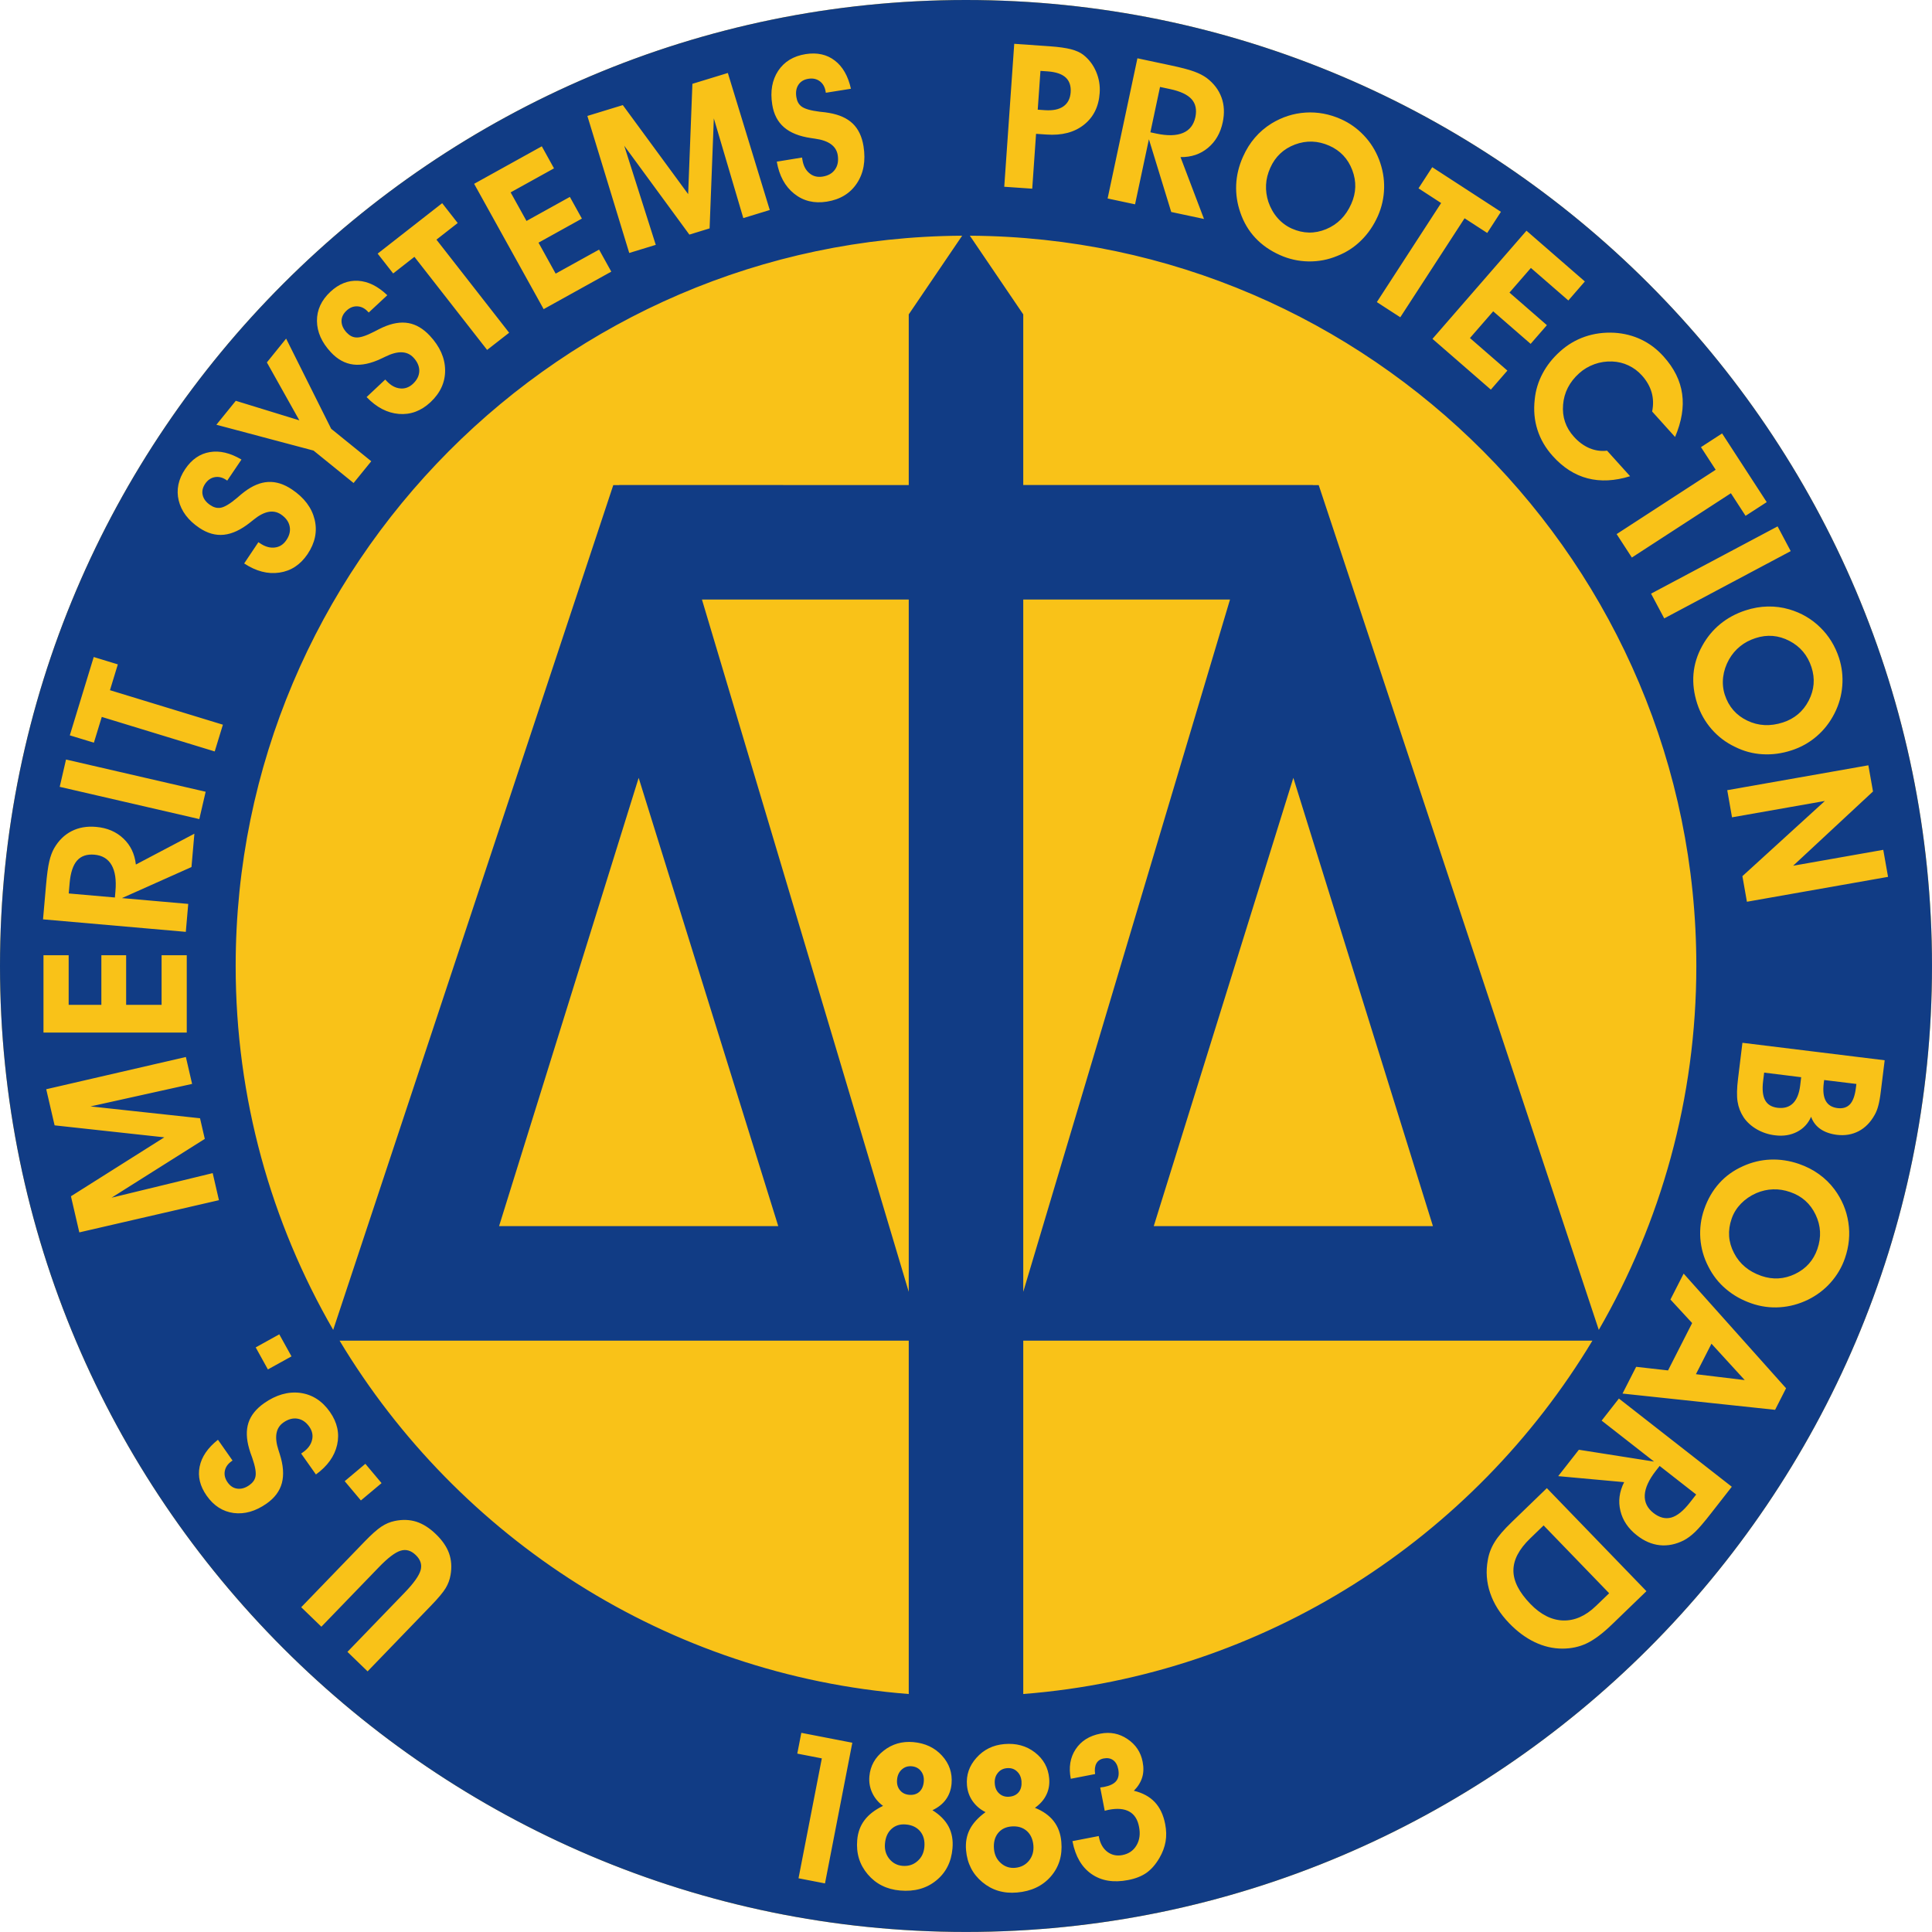
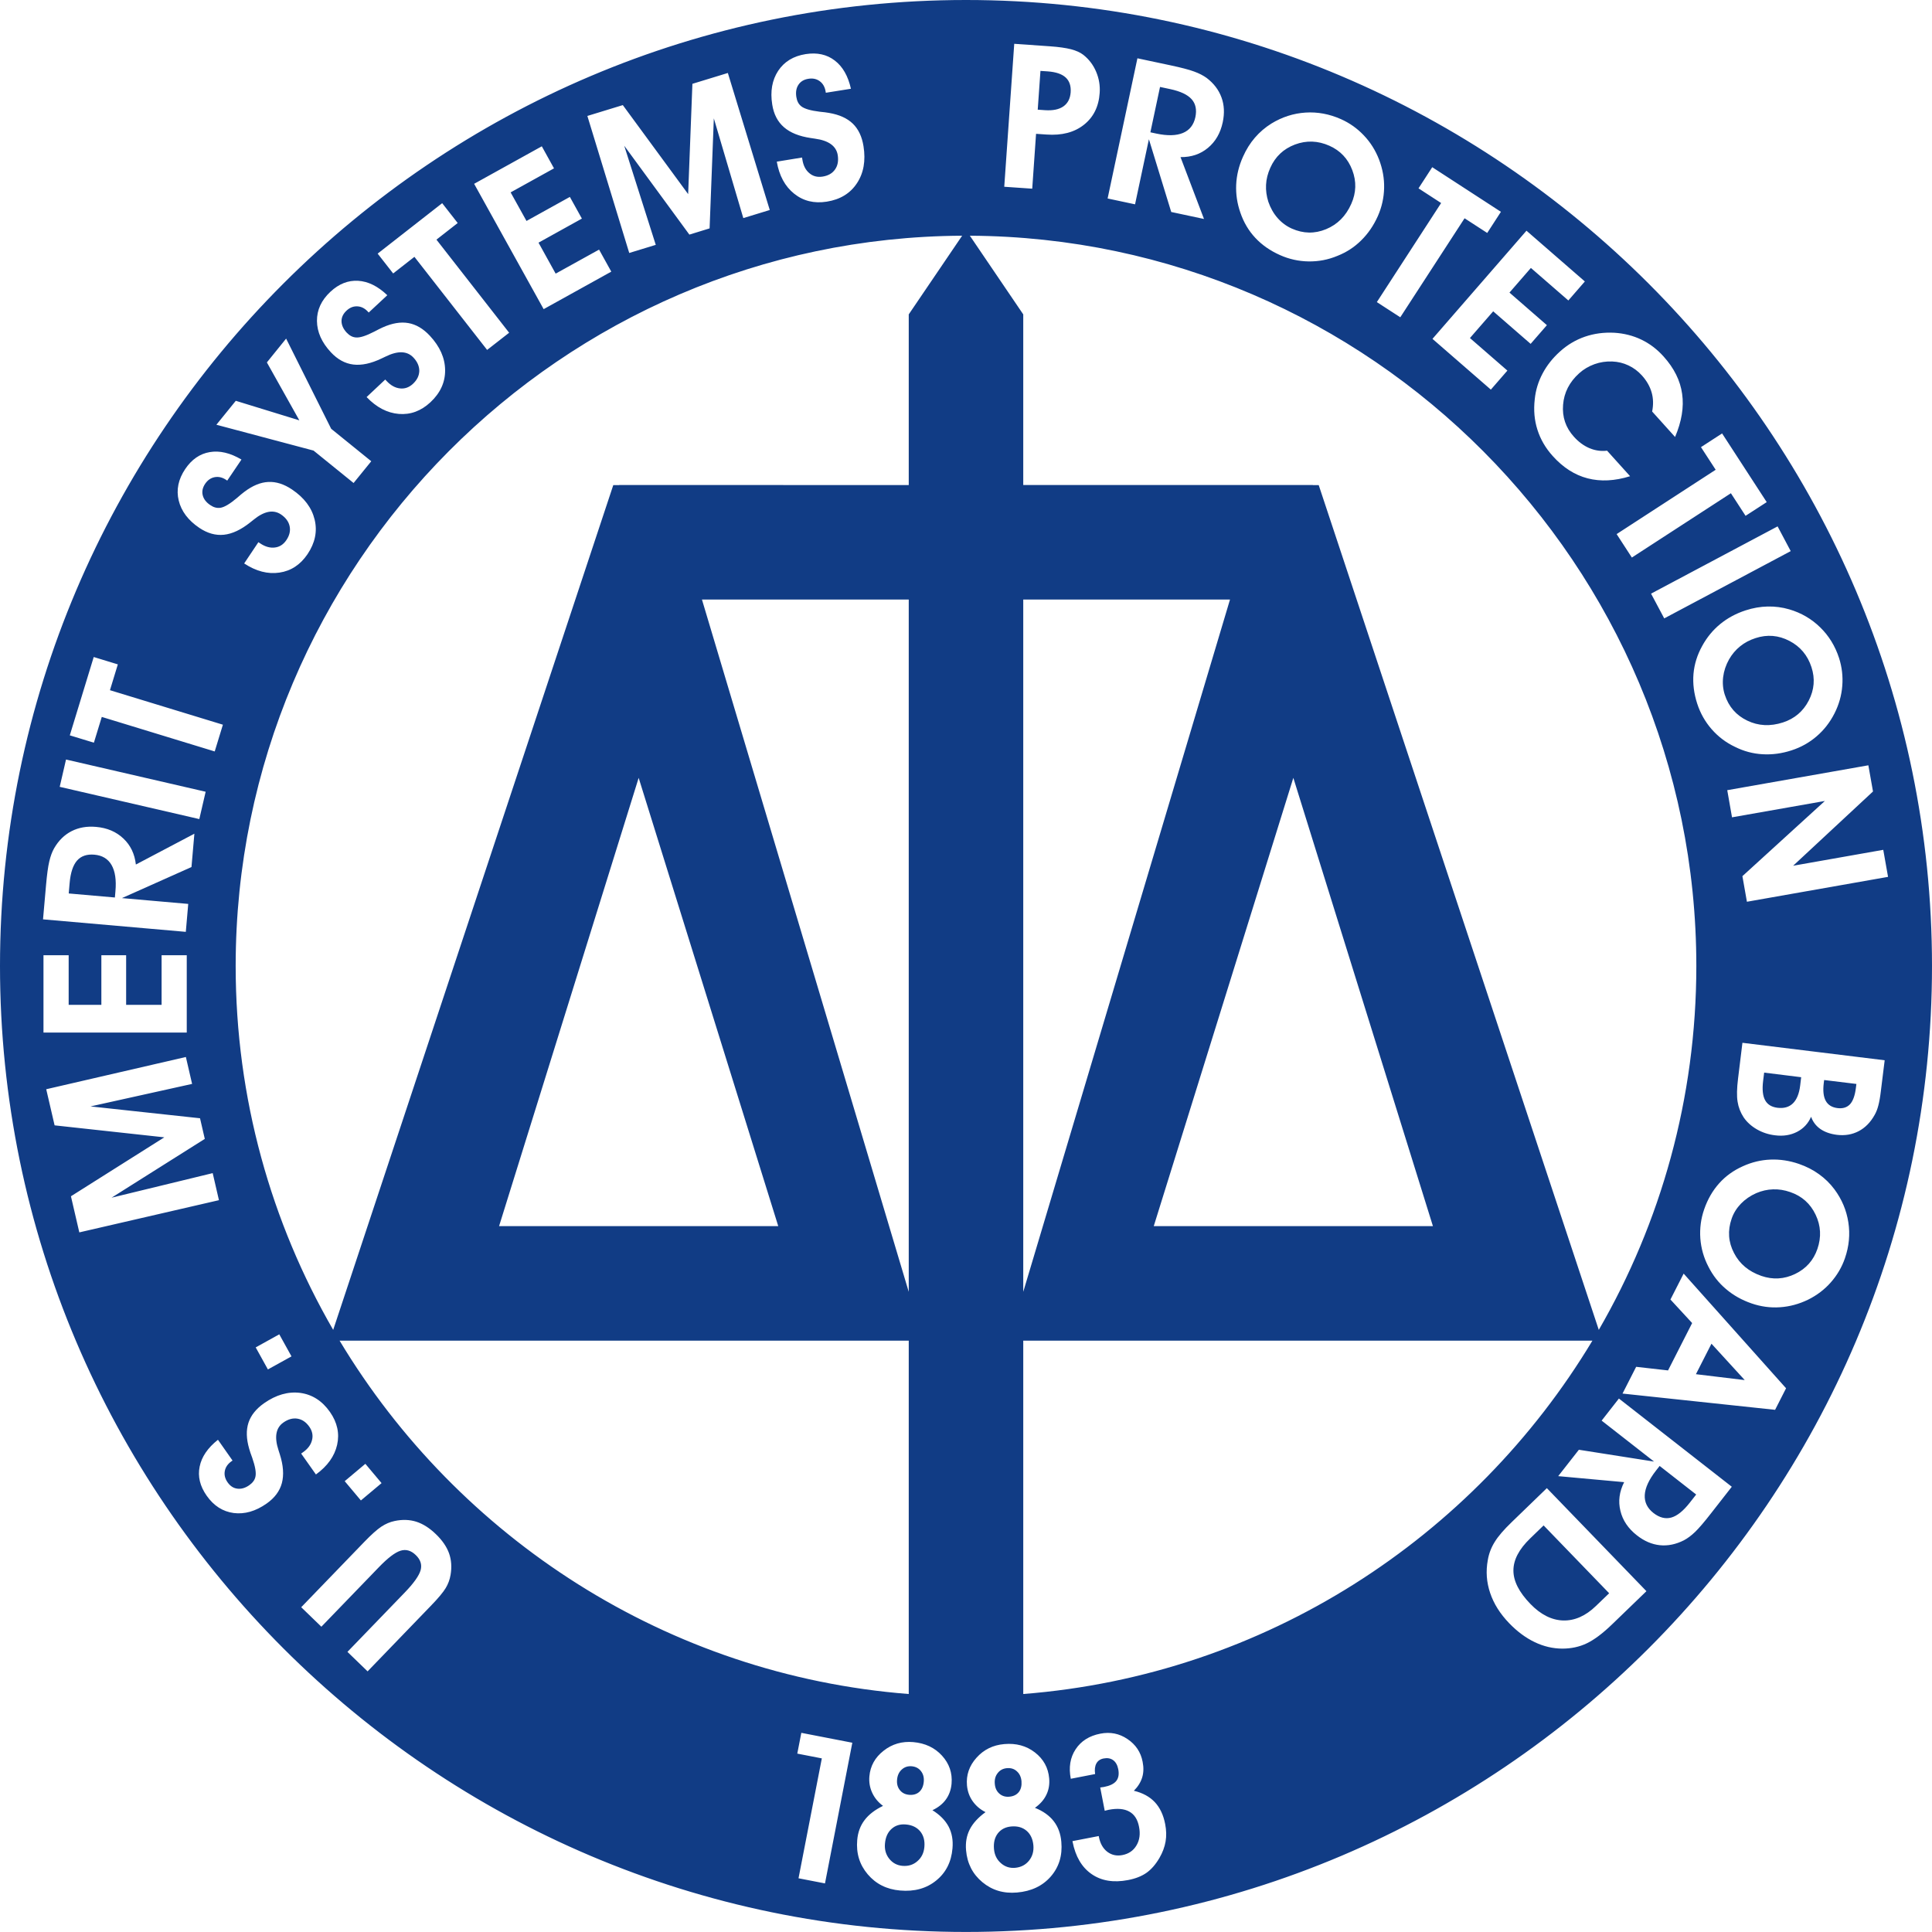
<svg xmlns="http://www.w3.org/2000/svg" version="1.1" id="Layer_1" x="0px" y="0px" width="702.977px" height="702.961px" viewBox="0 0 702.977 702.961" enable-background="new 0 0 702.977 702.961" xml:space="preserve">
-   <path fill-rule="evenodd" clip-rule="evenodd" fill="#F9C218" d="M351.484,0c193.594,0,351.492,157.891,351.492,351.484  S545.078,702.961,351.484,702.961C157.898,702.961,0,545.078,0,351.484S157.898,0,351.484,0" />
  <path fill-rule="evenodd" clip-rule="evenodd" fill="#113C85" d="M390.219,669.914l9.57-1.852l0.062,0.344  c0.461,2.383,1.492,4.18,3.047,5.383c1.586,1.195,3.422,1.602,5.5,1.195c2.297-0.445,4.016-1.625,5.133-3.539  c1.125-1.891,1.438-4.164,0.914-6.766c-0.5-2.641-1.672-4.484-3.539-5.516c-1.859-1.039-4.367-1.258-7.508-0.648  c-0.125,0.031-0.375,0.086-0.695,0.164c-0.328,0.109-0.562,0.164-0.734,0.195l-1.648-8.477c0.172-0.031,0.406-0.062,0.711-0.102  c0.32-0.031,0.547-0.07,0.672-0.094c2.133-0.414,3.625-1.133,4.453-2.172c0.836-1.047,1.078-2.477,0.727-4.297  c-0.297-1.492-0.914-2.602-1.844-3.273c-0.938-0.688-2.102-0.883-3.469-0.625c-1.258,0.242-2.133,0.867-2.664,1.844  c-0.516,0.984-0.672,2.266-0.438,3.828l-8.852,1.719c-0.812-4.148-0.227-7.727,1.758-10.734c1.977-3.016,4.992-4.914,9.023-5.688  c3.578-0.695,6.875-0.055,9.859,1.977c2.992,2.016,4.836,4.773,5.5,8.273c0.414,2.078,0.359,3.984-0.164,5.68  c-0.516,1.711-1.523,3.344-3.023,4.852c3.18,0.766,5.719,2.133,7.609,4.133c1.875,2,3.141,4.664,3.781,8  c0.438,2.227,0.492,4.344,0.148,6.336c-0.344,2-1.086,3.984-2.227,5.961c-1.375,2.352-2.938,4.156-4.68,5.398  c-1.758,1.242-4,2.141-6.742,2.664c-5.281,1.023-9.711,0.297-13.266-2.172c-3.562-2.453-5.875-6.383-6.93-11.773L390.219,669.914z   M358.594,659.367c-1.961-0.984-3.516-2.328-4.711-4.023c-1.18-1.688-1.852-3.602-2.039-5.719c-0.328-3.75,0.82-7.117,3.469-10.062  c2.641-2.953,6-4.609,10.102-4.961c4.312-0.383,8.031,0.633,11.141,3.031c3.117,2.414,4.859,5.555,5.195,9.445  c0.195,2.195-0.148,4.188-1.031,5.992c-0.867,1.812-2.25,3.375-4.148,4.727c2.984,1.188,5.266,2.828,6.844,4.875  c1.586,2.055,2.516,4.562,2.758,7.523c0.438,4.969-0.844,9.141-3.836,12.594c-2.992,3.43-7.094,5.375-12.273,5.82  c-4.875,0.438-9.078-0.812-12.625-3.766c-3.531-2.93-5.516-6.805-5.93-11.602c-0.25-2.828,0.203-5.352,1.359-7.617  C354.023,663.383,355.93,661.297,358.594,659.367 M361.672,672.781c0.188,2.133,1.016,3.828,2.5,5.133  c1.469,1.305,3.211,1.883,5.18,1.711c2.117-0.188,3.805-1.055,5.055-2.594c1.25-1.555,1.781-3.406,1.602-5.578  c-0.203-2.289-1.039-4.078-2.477-5.305c-1.461-1.242-3.305-1.766-5.578-1.57c-2.102,0.188-3.727,1.031-4.883,2.508  C361.938,668.57,361.469,670.469,361.672,672.781 M361.969,649.102c0.125,1.508,0.688,2.68,1.656,3.531  c0.977,0.859,2.18,1.242,3.602,1.117c1.531-0.133,2.68-0.703,3.477-1.695c0.789-1.008,1.102-2.328,0.977-3.945  c-0.148-1.531-0.695-2.727-1.688-3.602c-0.953-0.898-2.164-1.266-3.594-1.148c-1.422,0.117-2.562,0.719-3.383,1.797  C362.172,646.211,361.82,647.539,361.969,649.102 M321.297,657.086c-1.766-1.297-3.07-2.891-3.938-4.766s-1.211-3.875-1.023-6  c0.328-3.742,2.047-6.859,5.172-9.297c3.109-2.453,6.711-3.5,10.805-3.141c4.297,0.383,7.797,2.016,10.445,4.93  c2.648,2.906,3.812,6.305,3.477,10.203c-0.195,2.188-0.867,4.086-2.047,5.727c-1.164,1.625-2.805,2.922-4.914,3.922  c2.727,1.688,4.688,3.695,5.906,5.992c1.188,2.297,1.656,4.93,1.391,7.898c-0.422,4.953-2.406,8.859-5.961,11.719  c-3.539,2.867-7.914,4.07-13.102,3.609c-4.867-0.414-8.789-2.383-11.773-5.891c-2.977-3.508-4.25-7.656-3.828-12.484  c0.242-2.812,1.133-5.219,2.672-7.242C316.094,660.25,318.344,658.516,321.297,657.086 M326.406,647.57  c-0.141,1.5,0.203,2.766,1.016,3.773c0.805,1.023,1.922,1.586,3.359,1.719c1.508,0.125,2.766-0.227,3.703-1.07  c0.953-0.859,1.5-2.094,1.641-3.719c0.133-1.516-0.211-2.805-1.016-3.828c-0.797-1.047-1.93-1.633-3.352-1.773  c-1.422-0.117-2.648,0.273-3.648,1.195C327.117,644.758,326.531,646.008,326.406,647.57 M322,670.844  c-0.188,2.117,0.336,3.945,1.555,5.484c1.234,1.539,2.844,2.406,4.812,2.578c2.117,0.18,3.945-0.375,5.43-1.695  c1.508-1.289,2.359-3.016,2.547-5.188c0.203-2.305-0.305-4.188-1.516-5.664c-1.227-1.469-2.945-2.312-5.211-2.508  c-2.109-0.188-3.867,0.359-5.25,1.633C322.984,666.742,322.195,668.531,322,670.844 M300.18,685.297l-9.633-1.867l8.484-43.625  l-8.93-1.734l1.469-7.562l18.555,3.602L300.18,685.297z M133.75,608.141l-7.328-7.094l20.891-21.633  c3.258-3.383,5.164-6.078,5.734-8.086c0.555-2.008-0.031-3.836-1.766-5.508c-1.734-1.68-3.594-2.195-5.57-1.57  c-1.992,0.633-4.609,2.625-7.883,6.023l-20.891,21.625l-7.336-7.094L132.586,561c2.547-2.641,4.609-4.477,6.18-5.523  c1.57-1.031,3.18-1.711,4.836-2.047c2.828-0.602,5.453-0.5,7.875,0.258c2.445,0.789,4.82,2.297,7.133,4.539  c2.32,2.234,3.914,4.547,4.781,6.961c0.852,2.414,1.039,5.031,0.547,7.875c-0.281,1.664-0.852,3.25-1.766,4.773  c-0.906,1.508-2.711,3.688-5.43,6.484L133.75,608.141z M132.938,532.625l5.898,7.023l-7.523,6.305l-5.891-7.016L132.938,532.625z   M114.953,536.5l-5.375-7.609l0.617-0.438c1.805-1.25,2.914-2.734,3.328-4.438c0.445-1.695,0.109-3.312-0.977-4.891  c-1.195-1.688-2.625-2.656-4.32-2.93c-1.688-0.273-3.398,0.195-5.117,1.406c-2.75,1.922-3.344,5.281-1.773,10.07  c0.195,0.609,0.352,1.117,0.469,1.469c1.289,4.047,1.539,7.539,0.758,10.492c-0.789,2.93-2.641,5.414-5.555,7.453  c-4,2.812-8,3.945-11.977,3.445c-3.984-0.539-7.266-2.633-9.852-6.328c-2.422-3.461-3.273-6.984-2.539-10.547  c0.703-3.547,2.93-6.828,6.664-9.781l5.305,7.562l-0.352,0.242c-1.375,0.969-2.195,2.156-2.461,3.562  c-0.266,1.398,0.07,2.766,1,4.102c0.961,1.375,2.133,2.148,3.555,2.32c1.422,0.188,2.867-0.219,4.352-1.258  c0.617-0.438,1.117-0.906,1.484-1.422c0.375-0.492,0.625-1.047,0.758-1.68c0.32-1.422-0.07-3.711-1.172-6.875  c-0.516-1.383-0.891-2.461-1.102-3.258c-1.055-3.625-1.148-6.789-0.266-9.492c0.875-2.688,2.773-5.047,5.664-7.094  c4.391-3.078,8.781-4.32,13.164-3.766c4.383,0.594,8,2.906,10.828,6.953c2.664,3.812,3.531,7.797,2.602,11.953  C121.727,529.859,119.156,533.453,114.953,536.5 M101.617,485.508l4.445,8.023l-8.586,4.75l-4.438-8.016L101.617,485.508z   M77.391,426.852l2.273,9.844l-50.805,11.719l-3.047-13.141l33.969-21.445l-39.914-4.359l-3.047-13.141l50.812-11.734l2.266,9.797  l-36.961,8.188l39.844,4.312l1.734,7.508l-33.922,21.391L77.391,426.852z M67.953,347.562v28.141H15.82v-28.141h9.164v18.055h11.898  v-18.055h9.016v18.055h12.898v-18.055H67.953z M41.805,326.562L42,324.305c0.367-4.102-0.102-7.297-1.406-9.555  c-1.297-2.258-3.383-3.516-6.242-3.766c-2.742-0.242-4.859,0.484-6.32,2.148c-1.461,1.672-2.367,4.398-2.695,8.18l-0.328,3.781  L41.805,326.562z M68.492,328.898l-0.883,10.164l-51.953-4.547l1.086-12.352c0.344-3.914,0.734-6.828,1.188-8.719  c0.438-1.883,1.023-3.477,1.766-4.789c1.625-2.82,3.75-4.906,6.359-6.234c2.602-1.328,5.57-1.844,8.898-1.547  c4.031,0.344,7.336,1.758,9.93,4.219c2.609,2.445,4.125,5.609,4.555,9.477l21.289-11.219l-1.055,12.133l-25.297,11.297  L68.492,328.898z M72.523,298.031l-50.797-11.734l2.297-9.938l50.805,11.727L72.523,298.031z M34.102,239.062l8.773,2.68  l-2.867,9.391l41.094,12.555l-2.977,9.734l-41.094-12.562l-2.867,9.375l-8.766-2.672L34.102,239.062z M88.844,205.016l5.172-7.734  l0.641,0.422c1.805,1.219,3.586,1.727,5.328,1.516c1.734-0.195,3.133-1.102,4.203-2.68c1.156-1.703,1.547-3.383,1.195-5.07  c-0.344-1.664-1.406-3.102-3.141-4.281c-2.789-1.875-6.133-1.227-10.031,1.961c-0.516,0.398-0.922,0.727-1.211,0.969  c-3.32,2.641-6.492,4.133-9.516,4.453c-3.031,0.32-6.016-0.523-8.969-2.508c-4.047-2.734-6.539-6.047-7.492-9.953  c-0.938-3.898-0.141-7.719,2.375-11.461c2.367-3.5,5.336-5.547,8.922-6.148c3.586-0.617,7.438,0.281,11.539,2.711l-5.18,7.664  l-0.352-0.242c-1.383-0.945-2.789-1.273-4.195-1.016s-2.562,1.062-3.477,2.398c-0.938,1.398-1.234,2.773-0.898,4.156  c0.328,1.391,1.242,2.594,2.742,3.602c0.641,0.438,1.25,0.734,1.852,0.883c0.602,0.164,1.211,0.195,1.844,0.109  c1.445-0.219,3.438-1.398,6-3.555c1.117-0.984,1.992-1.711,2.648-2.203c3.008-2.289,5.93-3.508,8.766-3.641  c2.82-0.148,5.719,0.766,8.648,2.742c4.453,3,7.188,6.648,8.227,10.945s0.164,8.492-2.594,12.594  c-2.609,3.852-6.016,6.094-10.234,6.703C97.453,208.977,93.18,207.859,88.844,205.016 M120.5,156.016l14.586,11.812l-6.43,7.922  l-14.578-11.805l-35.344-9.398l7.062-8.711l23.125,7.109l-11.812-21.078l7-8.664L120.5,156.016z M133.391,144.477l6.781-6.375  l0.516,0.547c1.492,1.594,3.109,2.492,4.859,2.68c1.727,0.195,3.297-0.367,4.695-1.656c1.508-1.406,2.266-2.961,2.32-4.688  c0.016-1.695-0.68-3.328-2.109-4.859c-2.305-2.469-5.711-2.586-10.227-0.352c-0.57,0.273-1.055,0.492-1.383,0.656  c-3.844,1.844-7.266,2.57-10.273,2.211c-3.023-0.367-5.75-1.859-8.172-4.461c-3.344-3.578-5.023-7.375-5.07-11.391  c-0.031-4.016,1.602-7.547,4.891-10.625c3.094-2.883,6.453-4.211,10.086-3.992c3.633,0.211,7.172,1.953,10.617,5.242l-6.758,6.305  l-0.297-0.32c-1.133-1.219-2.414-1.867-3.852-1.93c-1.438-0.07-2.734,0.445-3.922,1.555c-1.234,1.156-1.836,2.422-1.828,3.844  c0.023,1.43,0.641,2.82,1.867,4.141c0.531,0.555,1.062,0.977,1.617,1.273c0.539,0.289,1.125,0.453,1.766,0.508  c1.469,0.125,3.656-0.578,6.641-2.117c1.312-0.695,2.328-1.203,3.078-1.539c3.438-1.555,6.57-2.078,9.375-1.578  c2.781,0.492,5.391,2.031,7.805,4.617c3.648,3.922,5.508,8.094,5.547,12.523c0.039,4.414-1.75,8.312-5.359,11.68  c-3.414,3.172-7.227,4.578-11.477,4.234C140.883,150.258,136.969,148.211,133.391,144.477 M160.891,73.93l5.648,7.219l-7.734,6.047  l26.453,33.875l-8.016,6.25l-26.453-33.867l-7.734,6.047l-5.641-7.219L160.891,73.93z M222.422,98.836l-24.609,13.648  l-25.297-45.602l24.625-13.648l4.438,8.023L185.797,70l5.773,10.398l15.781-8.75l4.375,7.891l-15.781,8.758l6.234,11.266  l15.797-8.742L222.422,98.836z M238.609,89.094l-9.656,2.953l-15.234-49.859l12.898-3.945l23.773,32.391l1.547-40.133l12.898-3.945  l15.25,49.859l-9.625,2.945l-10.727-36.297l-1.539,40.039l-7.359,2.266l-23.703-32.344L238.609,89.094z M282.641,58.82l9.188-1.5  l0.125,0.75c0.336,2.156,1.18,3.82,2.523,4.93c1.328,1.141,2.945,1.555,4.828,1.258c2.031-0.32,3.539-1.18,4.531-2.594  c0.984-1.383,1.305-3.133,0.984-5.211c-0.531-3.312-3.289-5.32-8.289-6c-0.633-0.094-1.156-0.18-1.516-0.227  c-4.211-0.625-7.453-1.922-9.75-3.922c-2.305-1.992-3.734-4.75-4.281-8.266c-0.773-4.836-0.039-8.914,2.164-12.273  c2.219-3.336,5.547-5.367,10-6.078c4.172-0.648,7.703,0.117,10.586,2.336c2.891,2.203,4.852,5.633,5.883,10.273l-9.133,1.453  l-0.07-0.422c-0.258-1.648-0.969-2.906-2.109-3.758c-1.156-0.859-2.523-1.164-4.133-0.906c-1.656,0.25-2.859,0.984-3.648,2.172  c-0.797,1.195-1.047,2.68-0.766,4.461c0.125,0.766,0.32,1.414,0.617,1.969c0.281,0.547,0.688,1.016,1.172,1.414  c1.148,0.906,3.375,1.562,6.703,1.969c1.469,0.141,2.602,0.281,3.414,0.438c3.719,0.633,6.602,1.938,8.648,3.914  c2.031,1.977,3.328,4.711,3.883,8.203c0.844,5.297,0.047,9.797-2.398,13.477c-2.43,3.695-6.102,5.922-10.977,6.695  c-4.602,0.727-8.555-0.242-11.875-2.914C285.625,67.812,283.523,63.922,282.641,58.82 M377.586,39.906l2.688,0.188  c2.844,0.188,5.055-0.266,6.656-1.383c1.594-1.125,2.469-2.82,2.641-5.109c0.164-2.359-0.461-4.172-1.828-5.422  c-1.391-1.266-3.57-1.992-6.555-2.211l-2.609-0.172L377.586,39.906z M375.586,68.656l-10.18-0.703l3.633-52.016l12.938,0.906  c3.281,0.227,5.859,0.602,7.719,1.078c1.867,0.492,3.367,1.164,4.492,2.039c2.023,1.602,3.586,3.633,4.633,6.102  c1.062,2.477,1.5,5.062,1.305,7.773c-0.336,4.969-2.266,8.836-5.758,11.586c-3.484,2.75-8.023,3.93-13.594,3.531l-3.797-0.258  L375.586,68.656z M418.578,48.141l2.195,0.469c4.039,0.852,7.266,0.773,9.672-0.242c2.398-1.008,3.891-2.922,4.5-5.727  c0.562-2.703,0.117-4.891-1.367-6.547c-1.477-1.656-4.07-2.875-7.797-3.672l-3.695-0.789L418.578,48.141z M413,74.344l-9.984-2.125  l10.844-51.008l12.133,2.578c3.836,0.82,6.695,1.562,8.508,2.242c1.82,0.664,3.328,1.445,4.547,2.328  c2.602,1.977,4.398,4.336,5.398,7.086c1.016,2.742,1.148,5.758,0.461,9.031c-0.836,3.945-2.633,7.055-5.391,9.336  c-2.75,2.289-6.07,3.406-9.977,3.352l8.547,22.508l-11.922-2.539l-8.125-26.469L413,74.344z M462.203,61.07  c-0.914,2.047-1.445,4.102-1.539,6.172c-0.109,2.062,0.18,4.125,0.836,6.188c0.773,2.234,1.875,4.203,3.352,5.891  c1.477,1.68,3.195,2.961,5.188,3.852c4.164,1.852,8.32,1.93,12.461,0.219c4.148-1.711,7.203-4.773,9.172-9.211  c1.812-4.055,1.938-8.148,0.367-12.289s-4.352-7.086-8.344-8.867c-4.164-1.852-8.336-1.992-12.508-0.438  C467.008,54.164,464.016,56.992,462.203,61.07 M452.273,57.031c1.164-2.617,2.602-4.93,4.336-6.938  c1.727-2.008,3.742-3.734,6.016-5.148c3.898-2.383,8.016-3.695,12.398-3.984c4.375-0.281,8.695,0.516,12.898,2.391  c3.156,1.406,5.922,3.375,8.32,5.906c2.406,2.516,4.242,5.453,5.531,8.766c1.312,3.438,1.938,6.914,1.852,10.43  s-0.844,6.914-2.289,10.188c-1.523,3.391-3.516,6.336-6.031,8.805c-2.484,2.477-5.375,4.352-8.68,5.656  c-3.367,1.406-6.875,2.07-10.492,2.016c-3.617-0.062-7.086-0.82-10.398-2.305c-3.562-1.586-6.547-3.664-8.969-6.258  c-2.422-2.586-4.234-5.641-5.438-9.164c-1.18-3.352-1.68-6.758-1.531-10.18C449.953,63.766,450.773,60.367,452.273,57.031   M546.125,77.07l-4.984,7.695l-8.242-5.344l-23.391,36.023l-8.531-5.523l23.391-36.047l-8.227-5.344l4.992-7.695L546.125,77.07z   M542.461,141.766l-21.242-18.469l34.203-39.352l21.242,18.469l-6.008,6.914l-13.625-11.836l-7.797,8.969l13.617,11.852  l-5.914,6.805l-13.625-11.844L534.852,123l13.625,11.844L542.461,141.766z M609.492,159l-8.344-9.266  c0.492-2.445,0.438-4.758-0.18-6.93c-0.633-2.195-1.805-4.258-3.547-6.195c-1.406-1.555-3.039-2.781-4.883-3.641  c-1.852-0.883-3.812-1.352-5.922-1.438c-2.203-0.086-4.359,0.227-6.453,0.977c-2.109,0.773-3.969,1.859-5.578,3.32  c-3.547,3.195-5.492,7.016-5.844,11.453c-0.367,4.453,0.953,8.328,3.938,11.625c1.703,1.906,3.594,3.289,5.672,4.172  c2.078,0.867,4.203,1.172,6.398,0.906l8.375,9.289c-5.594,1.75-10.734,2-15.445,0.781s-8.953-3.938-12.711-8.133  c-2.617-2.898-4.461-6.086-5.562-9.555c-1.109-3.469-1.43-7.148-0.977-11.094c0.328-3.289,1.289-6.422,2.852-9.367  c1.555-2.945,3.68-5.625,6.344-8.016c2.695-2.438,5.719-4.227,9.062-5.383c3.344-1.148,6.914-1.625,10.688-1.43  c3.547,0.219,6.812,1.047,9.844,2.5c3,1.438,5.711,3.477,8.086,6.133c3.82,4.234,6.078,8.766,6.75,13.602  C612.758,148.133,611.883,153.367,609.492,159 M642.836,182.703l-7.695,4.984l-5.336-8.219l-36.039,23.398l-5.539-8.531  l36.039-23.406l-5.352-8.234l7.688-4.984L642.836,182.703z M600.75,216l46.047-24.469l4.773,9l-46.023,24.477L600.75,216z   M638.773,232.18c-2.141,0.688-4.016,1.688-5.609,2.984c-1.625,1.305-2.961,2.898-4.039,4.773c-1.148,2.055-1.867,4.203-2.141,6.422  c-0.266,2.227-0.062,4.375,0.594,6.422c1.414,4.352,4.133,7.484,8.195,9.43c4.039,1.938,8.359,2.148,12.977,0.656  c4.219-1.375,7.352-4.031,9.383-7.969c2.016-3.93,2.352-7.969,0.992-12.133c-1.406-4.328-4.078-7.523-8.047-9.578  C647.117,231.133,643.016,230.797,638.773,232.18 M635.133,222.094c2.703-0.883,5.398-1.352,8.055-1.406  c2.664-0.062,5.273,0.281,7.852,1.031c4.367,1.281,8.117,3.477,11.25,6.547c3.148,3.062,5.445,6.789,6.867,11.164  c1.055,3.297,1.453,6.68,1.172,10.148c-0.266,3.469-1.211,6.797-2.82,9.977c-1.664,3.281-3.828,6.062-6.508,8.359  c-2.656,2.289-5.711,4-9.109,5.102c-3.523,1.156-7.062,1.633-10.57,1.422c-3.5-0.195-6.828-1.086-10-2.672  c-3.312-1.562-6.148-3.719-8.539-6.453c-2.359-2.711-4.109-5.805-5.234-9.266c-1.195-3.688-1.656-7.305-1.359-10.852  c0.312-3.539,1.367-6.914,3.18-10.18c1.703-3.109,3.883-5.758,6.547-7.945C628.578,224.891,631.648,223.227,635.133,222.094   M630.211,297.391l-1.734-9.875l51.344-9.055l1.688,9.523l-29.055,27.023l32.789-5.789l1.742,9.836l-51.352,9.055l-1.641-9.312  L664,291.438L630.211,297.391z M663.734,392.977l-0.148,1.164c-0.336,2.797-0.094,4.945,0.75,6.445  c0.828,1.484,2.258,2.359,4.281,2.609c1.938,0.234,3.453-0.25,4.547-1.422c1.062-1.18,1.781-3.156,2.117-5.906l0.188-1.461  L663.734,392.977z M641.906,390.281l-0.383,3.07c-0.375,3.07-0.125,5.398,0.727,6.961c0.852,1.578,2.352,2.5,4.516,2.766  c2.344,0.281,4.219-0.25,5.625-1.625c1.375-1.359,2.258-3.523,2.617-6.445l0.367-3.055L641.906,390.281z M634,379.43l51.758,6.359  l-1.375,11.117c-0.266,2.258-0.578,4.031-0.93,5.344c-0.328,1.297-0.789,2.445-1.336,3.406c-1.492,2.695-3.438,4.68-5.797,5.922  c-2.375,1.242-5,1.695-7.93,1.344c-2.414-0.305-4.43-1.016-6.016-2.117c-1.609-1.125-2.727-2.602-3.391-4.453  c-1.062,2.453-2.781,4.289-5.102,5.484c-2.344,1.203-5.008,1.641-7.992,1.258c-2.414-0.281-4.633-1.023-6.633-2.172  c-2.016-1.164-3.633-2.625-4.828-4.383c-1.141-1.758-1.875-3.648-2.188-5.672c-0.336-2.039-0.273-4.867,0.172-8.453L634,379.43z   M651.398,433.75c-2.117-0.742-4.219-1.078-6.281-0.992c-2.07,0.062-4.102,0.531-6.086,1.375c-2.164,0.953-4.023,2.242-5.586,3.844  c-1.539,1.609-2.695,3.445-3.383,5.5c-1.492,4.305-1.203,8.469,0.875,12.445c2.039,3.977,5.375,6.742,9.969,8.336  c4.195,1.438,8.289,1.195,12.273-0.719c3.977-1.922,6.672-4.953,8.094-9.078c1.492-4.32,1.273-8.477-0.656-12.5  C658.695,437.93,655.617,435.195,651.398,433.75 M654.555,423.5c2.703,0.938,5.133,2.172,7.289,3.734  c2.148,1.539,4.047,3.383,5.641,5.523c2.719,3.664,4.391,7.672,5.055,12.016c0.672,4.328,0.266,8.68-1.242,13.047  c-1.125,3.266-2.859,6.211-5.164,8.812c-2.297,2.609-5.07,4.695-8.258,6.273c-3.312,1.602-6.711,2.523-10.234,2.75  c-3.492,0.242-6.961-0.227-10.336-1.398c-3.523-1.211-6.625-2.953-9.297-5.234c-2.688-2.258-4.805-4.984-6.398-8.148  c-1.688-3.242-2.656-6.664-2.93-10.289c-0.25-3.594,0.203-7.125,1.398-10.562c1.266-3.672,3.094-6.828,5.469-9.477  c2.352-2.625,5.242-4.703,8.648-6.219c3.227-1.461,6.562-2.266,10-2.398C647.641,421.789,651.102,422.312,654.555,423.5   M617.078,500.016l17.758,2.141l-12.102-13.234L617.078,500.016z M615.703,481.406l-7.898-8.562l4.805-9.43l37.266,41.719  l-3.992,7.844l-55.516-5.914l4.961-9.734l11.602,1.312L615.703,481.406z M603.875,533.398l-1.398,1.789  c-2.523,3.242-3.867,6.188-4.016,8.781c-0.133,2.609,0.906,4.781,3.18,6.562c2.18,1.688,4.344,2.242,6.492,1.641  c2.125-0.602,4.359-2.398,6.703-5.398l2.336-2.977L603.875,533.398z M582.773,516.906l6.281-8.031l41.078,32.094l-7.633,9.766  c-2.422,3.109-4.328,5.336-5.727,6.68c-1.391,1.336-2.758,2.344-4.086,3.047c-2.922,1.477-5.844,2.078-8.758,1.773  c-2.898-0.305-5.672-1.5-8.297-3.562c-3.188-2.484-5.195-5.461-6.031-8.945c-0.852-3.461-0.398-6.938,1.359-10.43l-23.992-2.188  l7.523-9.602l27.359,4.305L582.773,516.906z M556.773,559.766c-4.07,3.922-6.109,7.82-6.102,11.68  c-0.008,3.844,2.047,7.883,6.148,12.133c3.758,3.898,7.742,5.906,11.93,6.047c4.188,0.117,8.195-1.641,11.953-5.281l4.805-4.625  l-23.852-24.68L556.773,559.766z M550.109,553.781l12.727-12.305l36.234,37.492l-12.547,12.117  c-3.398,3.281-6.445,5.562-9.164,6.859c-2.695,1.289-5.672,1.922-8.898,1.922c-3.43-0.016-6.773-0.789-10.047-2.359  c-3.258-1.555-6.367-3.859-9.297-6.898c-3.273-3.398-5.586-7.047-6.906-10.977c-1.328-3.906-1.617-7.898-0.859-11.992  c0.391-2.328,1.227-4.539,2.516-6.594C545.141,558.953,547.219,556.562,550.109,553.781 M351.484,0  c193.594,0,351.492,157.891,351.492,351.484S545.078,702.961,351.484,702.961C157.898,702.961,0,545.078,0,351.484  S157.898,0,351.484,0 M255.414,218.156l75.242,251.891v-46v-34.039v-34.023v-34.047v-34.039v-34.023v-34.039v-1.68H255.414z   M352.891,85.766c145.727,0.766,264.336,119.82,264.336,265.719c0,48.148-12.938,93.391-35.492,132.406L479.828,176.508h-2.125  v-0.023H372.32v-24.719v-37.375L352.891,85.766z M579.414,487.812c-43.156,71.789-119.234,121.711-207.094,128.57v-22.156v-34.031  v-34.039v-34.039v-4.305H579.414z M330.656,616.383c-87.859-6.859-163.938-56.781-207.094-128.57h207.094v4.305v34.039v34.039  v34.031V616.383z M121.234,483.891C98.68,444.875,85.75,399.633,85.75,351.484c0-145.898,118.617-264.953,264.336-265.719  l-19.43,28.625v37.375v24.719H225.266v0.023h-2.117L121.234,483.891z M372.32,470.047l75.227-251.891H372.32v1.68v34.039v34.023  v34.039v34.047v34.023v34.039V470.047z M470.594,283.031l50.789,163.102H419.805L470.594,283.031z M232.383,283.031l50.789,163.102  H181.594L232.383,283.031z" />
</svg>